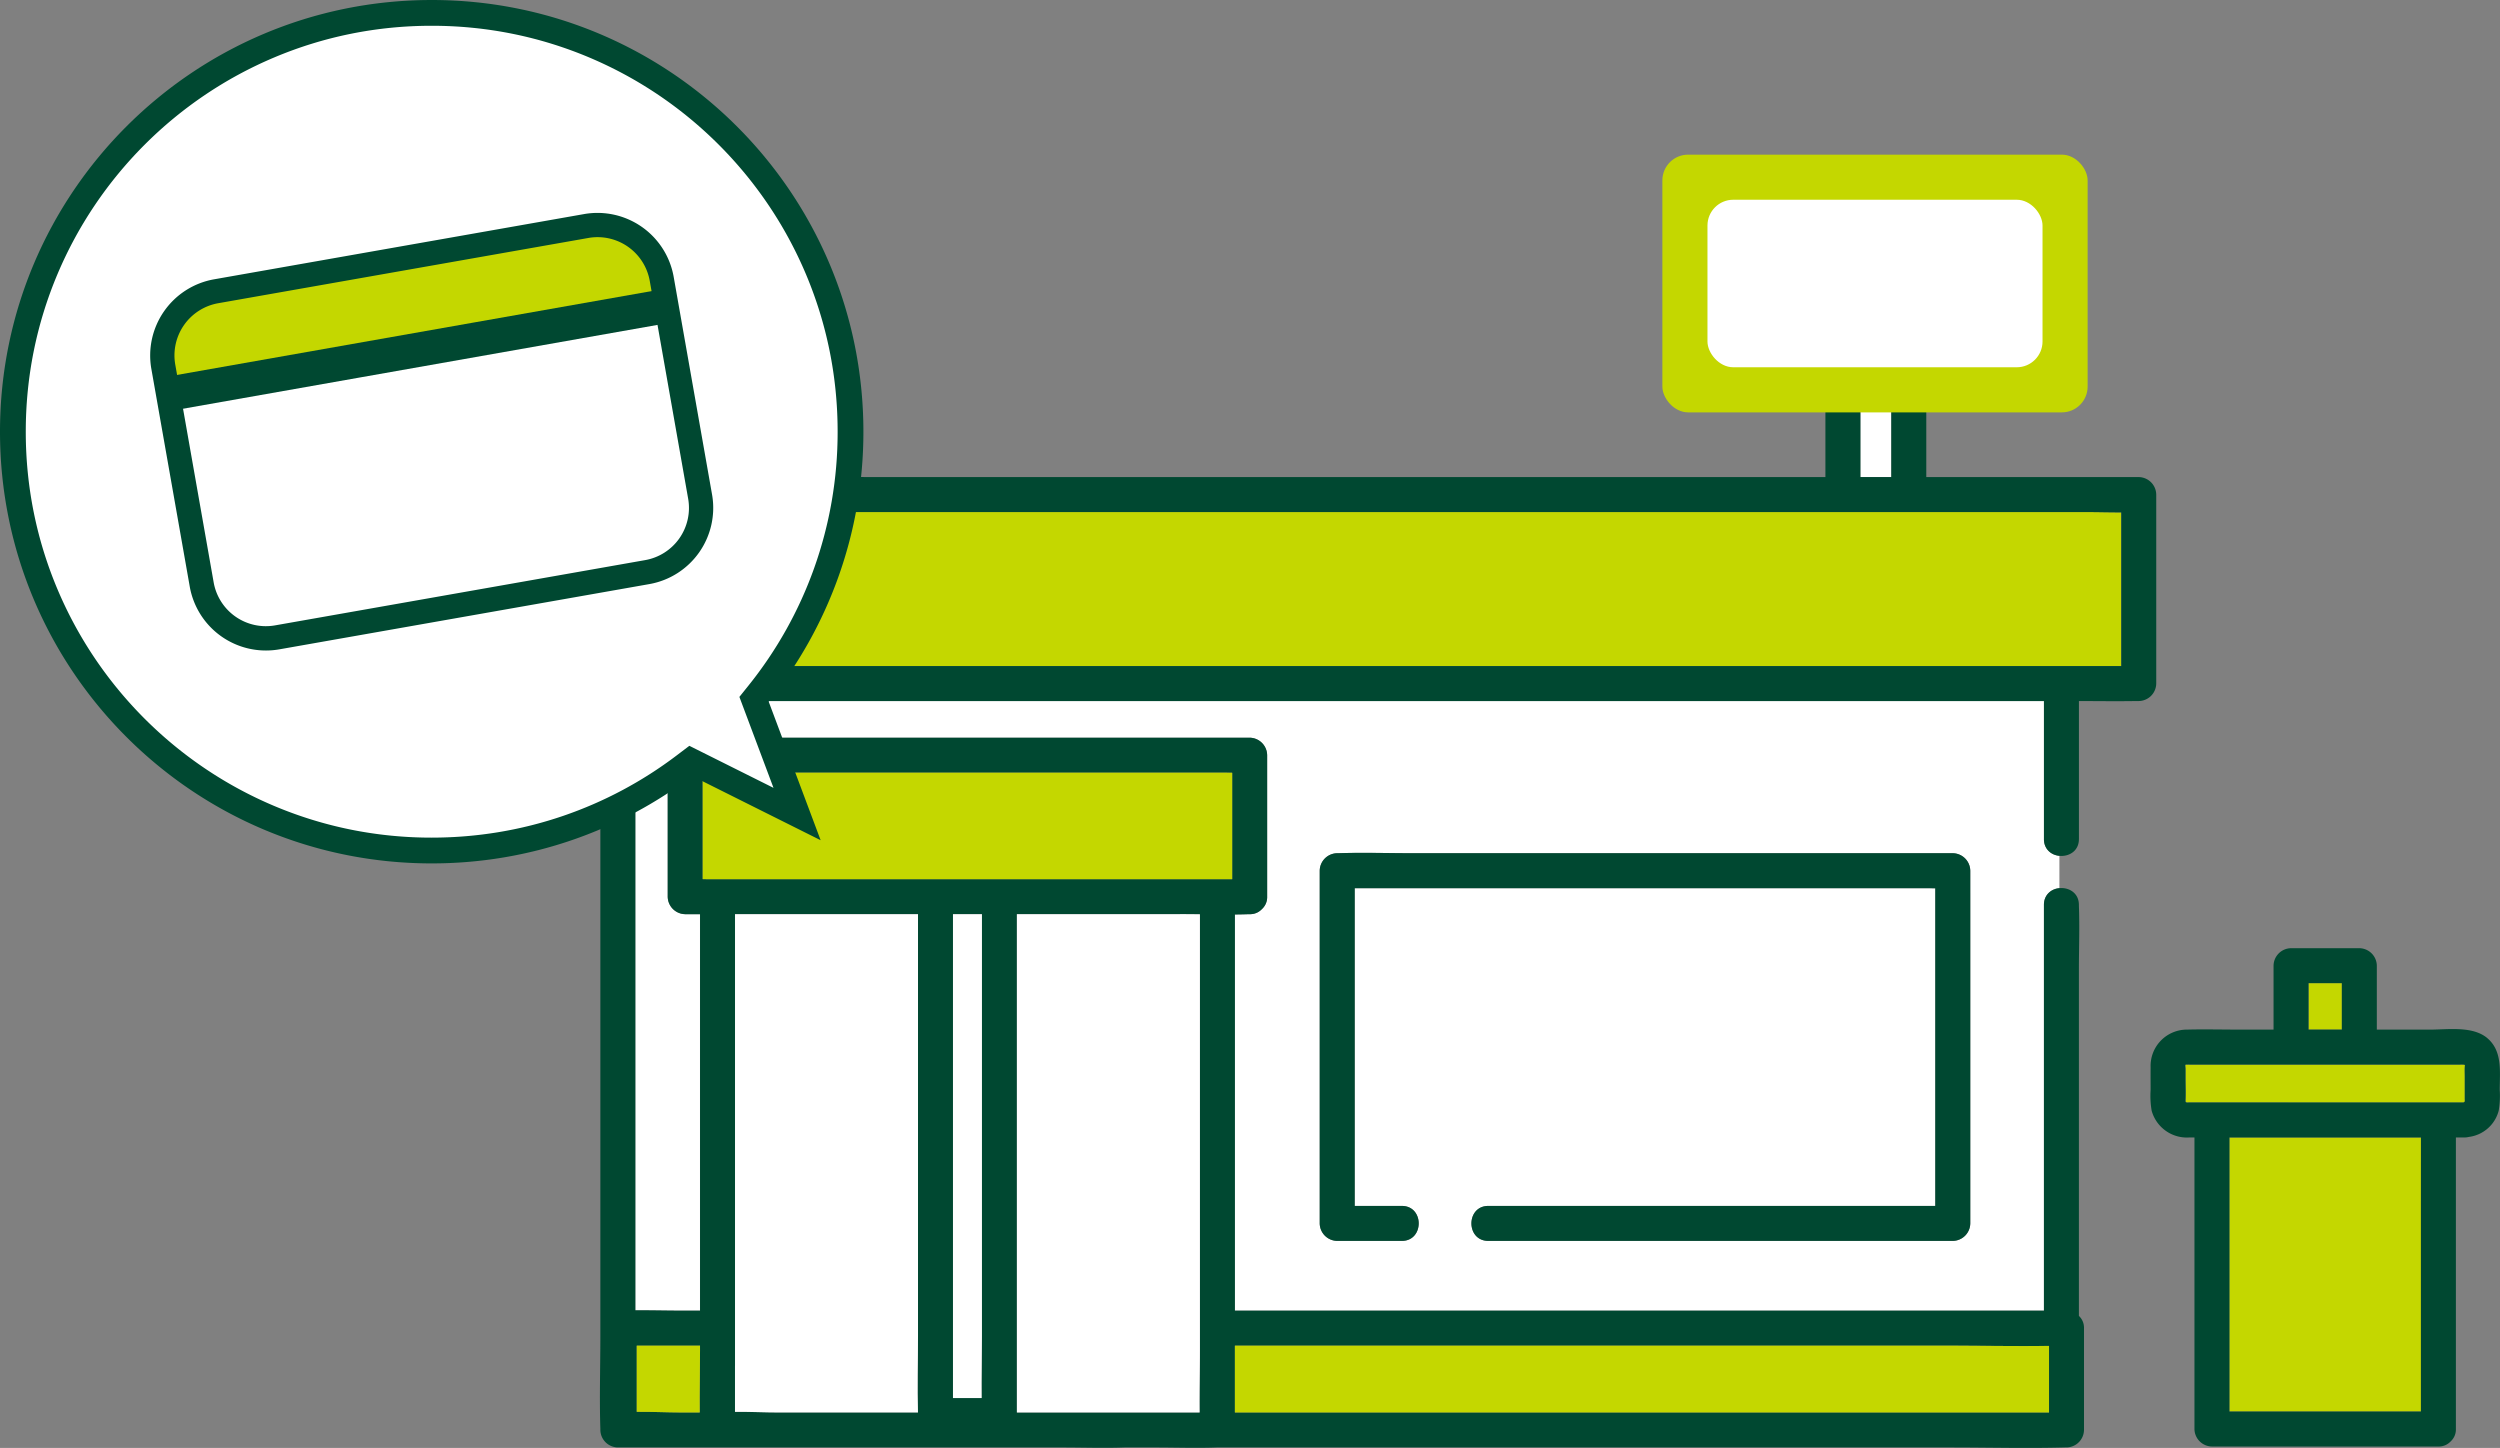
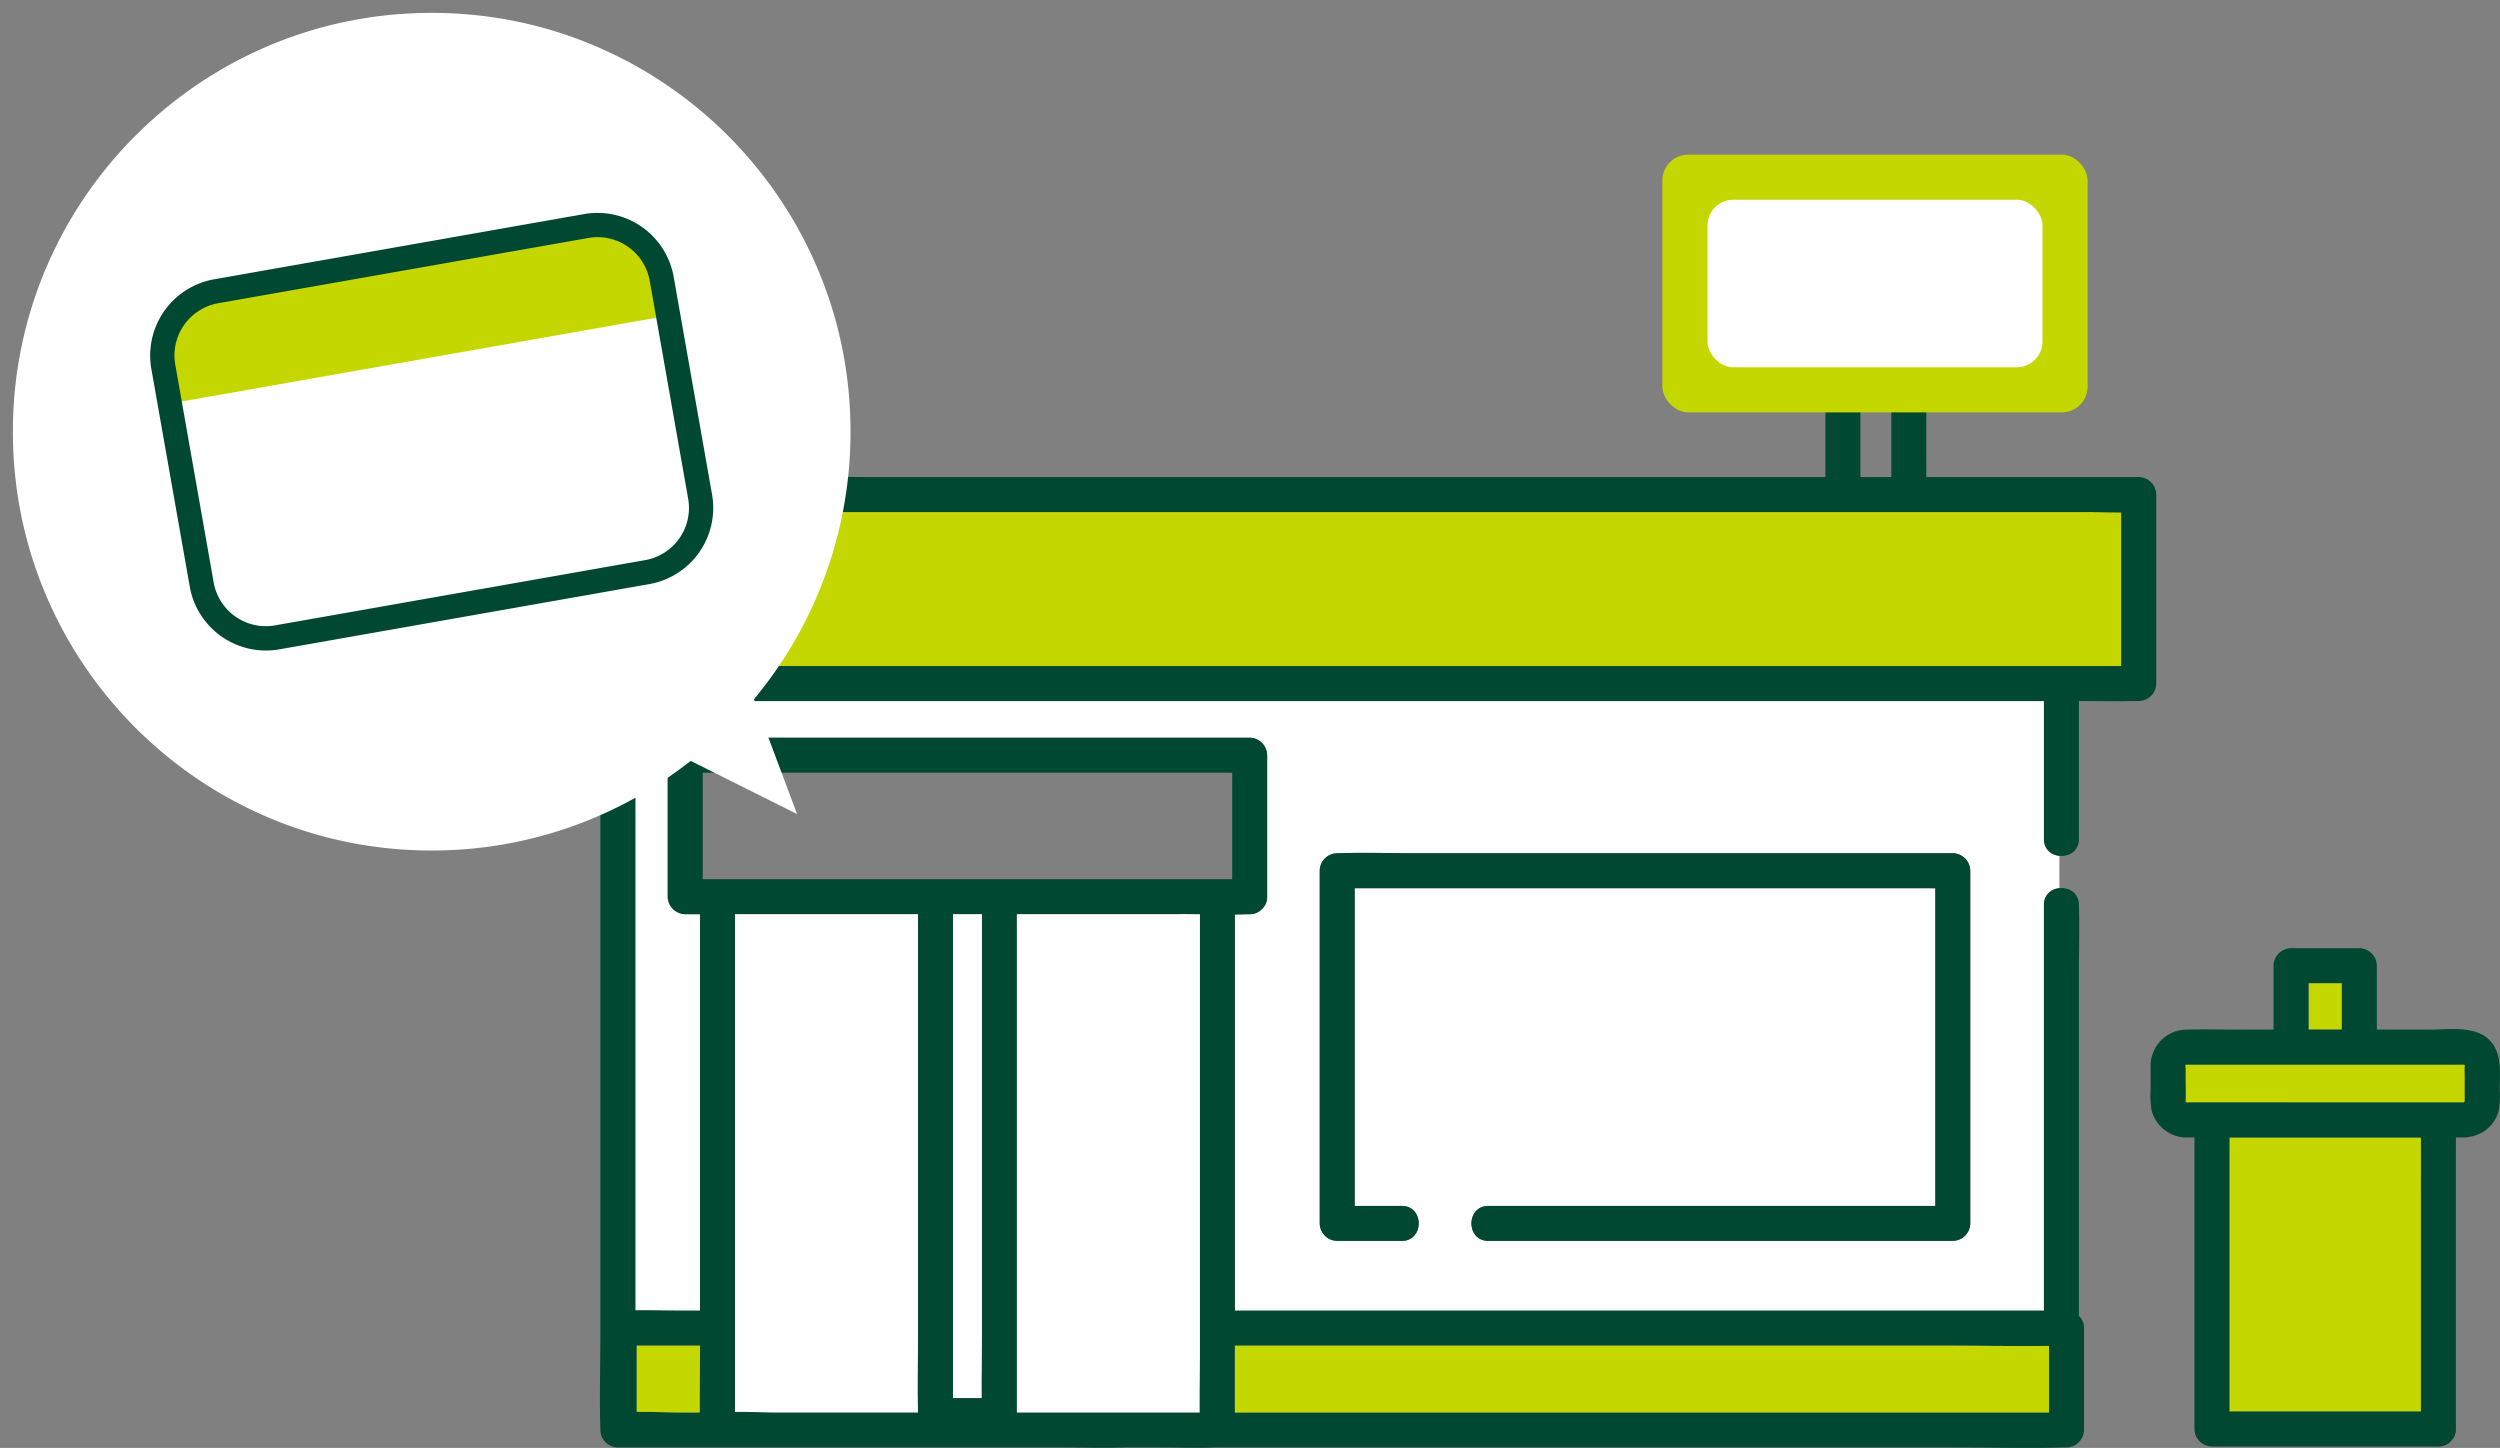
<svg xmlns="http://www.w3.org/2000/svg" width="388" height="224.716">
  <rect width="100%" height="100%" fill="#808080" stroke="none" />
  <defs>
    <clipPath id="a">
      <path data-name="Rectangle 8484" fill="none" d="M0 0h87.388v67.921H0z" />
    </clipPath>
  </defs>
  <g data-name="Group 32974">
    <g data-name="Group 32968">
      <g data-name="Group 32971" transform="translate(87.388 -4.5)">
        <path data-name="Path 272047" d="M229.832 134.721v-21.419H11.219c0 .174-.008.349-.008.521v94.044c2.406-.018 4.819.049 7.217.049h2.821V146.38h-2.3a2.754 2.754 0 01-2.714-2.714v-21.959a2.754 2.754 0 012.714-2.714h.15c3.541-.133 7.112 0 10.655 0h76.8a2.754 2.754 0 012.714 2.714v21.96a2.506 2.506 0 01-.736 1.849c-.017.016-.032.036-.05.052l-.093.087a2.5 2.5 0 01-1.835.726h-.15c-.714.027-1.43.037-2.146.045v61.487h125.574v-62.964a2.522 2.522 0 012.4-2.6v-5.032a2.524 2.524 0 01-2.4-2.6m-11.433 11.687v47.97a2.754 2.754 0 01-2.714 2.714h-72.084c-3.5 0-3.493-5.428 0-5.428h69.369v-49.293c-.393-.008-.783-.016-1.172-.016h-88.937v49.312h7.312c3.5 0 3.493 5.428 0 5.428h-10.027a2.754 2.754 0 01-2.714-2.714v-54.74a2.753 2.753 0 012.714-2.714h.168c3.856-.129 7.738 0 11.595 0h83.775a2.754 2.754 0 012.714 2.714z" fill="#fff" />
-         <path data-name="Path 272048" d="M201.339 78.542h4.8V67.637h-4.8z" fill="#fff" />
        <path data-name="Path 272050" d="M258.617 181.037v42.534h29.726v-42.534h-29.726z" fill="#c4d700" />
-         <path data-name="Path 272051" d="M26.028 83.971h-20.6v23.855c2.368-.017 4.742.047 7.1.047h229.3v-23.85c-1.861.006-3.729-.052-5.581-.052H39.952a2.565 2.565 0 01-2.624-2.714h-8.682a2.568 2.568 0 01-2.618 2.714" fill="#c4d700" />
+         <path data-name="Path 272051" d="M26.028 83.971h-20.6v23.855c2.368-.017 4.742.047 7.1.047h229.3v-23.85c-1.861.006-3.729-.052-5.581-.052H39.952a2.565 2.565 0 01-2.624-2.714a2.568 2.568 0 01-2.618 2.714" fill="#c4d700" />
        <path data-name="Path 272052" d="M247.26 110.588V81.257a2.754 2.754 0 00-2.714-2.714h-32.974V67.637h-5.428v10.905h-4.8V67.637h-5.428v10.905H48.248c-2.65 0-5.308-.058-7.958 0h-.337a2.716 2.716 0 000 5.428h196.3c1.851 0 3.719.058 5.581.052v23.854H12.531c-2.36 0-4.735-.064-7.1-.047V83.971h20.6a2.716 2.716 0 000-5.428H2.714A2.754 2.754 0 000 81.257v29.331a2.754 2.754 0 002.714 2.714h3.073v98.636c0 4.752-.152 9.533 0 14.284v.206a2.754 2.754 0 002.713 2.713h69.044c3.185 0 6.4.119 9.579 0h4.863c3.135 0 6.3.118 9.431 0h114c5.883 0 11.793.167 17.675 0h.242a2.754 2.754 0 002.714-2.714v-15.8a2.5 2.5 0 00-.726-1.836l-.064-.068v-53.759c0-3.283.125-6.594 0-9.877v-.138c0-3.493-5.428-3.5-5.428 0v62.968H104.266v-61.492a80.585 80.585 0 002.146-.045h.15a2.5 2.5 0 001.836-.726c.03-.03.065-.056.093-.087s.032-.036.05-.053a2.5 2.5 0 00.736-1.848v-21.96a2.753 2.753 0 00-2.714-2.714h-76.8c-3.543 0-7.114-.133-10.655 0h-.15a2.754 2.754 0 00-2.714 2.714v21.96a2.753 2.753 0 002.714 2.714h2.3v61.537h-2.825c-2.4 0-4.812-.067-7.217-.05v-94.044c0-.172.006-.348.008-.521h218.609v21.419c0 3.492 5.428 3.5 5.428 0v-21.418c2.956.005 5.917.048 8.873 0h.412a2.754 2.754 0 002.714-2.714M26.682 163.81v-17.434h28.4v65.485c0 3.941-.127 7.907-.006 11.848H33.534c-2.256 0-4.568-.122-6.852-.1v-59.8zm1-39.39h75.276c.294 0 .592.006.89.014v16.517H22.563c-.295 0-.592-.006-.891-.014v-16.516zm71.156 64.691V214.1c0 3.2-.08 6.41-.048 9.613H70.434v-77.337h25.324c1.024 0 2.052.011 3.08.024v42.708zm80.155 24.234h36.427c5.06 0 10.139.111 15.2.04v10.328H104.266v-10.368h74.727zm-118.478.9v-67.869h4.491v65.485c0 3.2-.08 6.41-.048 9.613h-4.443zm-39.261-.143c0 3.2-.081 6.41-.049 9.613h-2.772c-2.305 0-4.666-.124-7-.1v-10.27h9.819zm213.985-5.4c-.016-.018-.036-.033-.052-.05.016.017.036.032.052.05" fill="#004831" />
        <path data-name="Path 272053" d="M11.434 213.346v10.269c2.333-.024 4.693.1 7 .1h2.773c-.032-3.2.049-6.416.049-9.613v-.755h-9.82z" fill="#c4d700" />
        <path data-name="Path 272054" d="M104.266 216.479v7.234h126.353v-10.328c-5.065.072-10.144-.039-15.2-.039H104.266z" fill="#c4d700" />
        <path data-name="Path 272055" d="M235.186 208.654c.016.017.035.032.052.05" fill="none" stroke="#000" stroke-linecap="round" stroke-linejoin="round" stroke-width="0" />
        <path data-name="Path 272056" d="M95.757 146.383H70.434v77.33h28.355c-.032-3.2.049-6.416.049-9.613v-67.7a243.862 243.862 0 00-3.081-.024" fill="#fff" />
        <path data-name="Path 272057" d="M26.682 216.483v7.135c2.284-.022 4.6.1 6.852.1H55.08c-.12-3.94.006-7.906.006-11.847v-65.488h-28.4v70.1z" fill="#fff" />
        <path data-name="Path 272058" d="M65.006 211.865v-65.482h-4.492v75.1h4.443c-.032-3.2.049-6.416.049-9.613" fill="#fff" />
-         <path data-name="Path 272059" d="M21.672 124.487v16.451c.3.007.6.014.891.014h81.286v-16.518c-.3-.007-.6-.013-.891-.013H21.672z" fill="#c4d700" />
        <path data-name="Path 272060" d="M212.97 187.603v4.056h-69.369c-3.493 0-3.5 5.428 0 5.428h72.083a2.754 2.754 0 002.714-2.714v-54.74a2.754 2.754 0 00-2.714-2.714h-83.775c-3.857 0-7.739-.129-11.595 0h-.168a2.753 2.753 0 00-2.714 2.714v54.74a2.753 2.753 0 002.714 2.714h10.026c3.493 0 3.5-5.428 0-5.428h-7.312v-49.312h88.938c.388 0 .779.008 1.172.017v45.239z" fill="#004831" />
        <path data-name="Rectangle 8480" fill="#c4d700" d="M270.896 157.089h5.168v7.208h-5.168z" />
        <path data-name="Path 272061" d="M251.762 175.75a.226.226 0 00-.052.018c-.016.01.014 0 .052-.018" fill="#78c8b4" />
        <path data-name="Path 272062" d="M251.829 175.737h-.026c-.064.075-.1.143.017.007l.009-.012" fill="#78c8b4" />
        <path data-name="Path 272063" d="M251.848 175.709c.032-.044.04-.048.005 0 .051-.026.093-.053.076-.063s-.071.035-.115.085l.034-.018" fill="#78c8b4" />
        <path data-name="Path 272064" d="M295.163 175.744" fill="#78c8b4" />
        <path data-name="Path 272065" d="M295.104 175.623c.023.043.034.068.046.094a1.017 1.017 0 00-.05-.1" fill="#78c8b4" />
        <path data-name="Path 272066" d="M251.838 175.726l.016-.021h-.005l-.011.018" fill="#78c8b4" />
        <path data-name="Path 272067" d="M275.511 175.609h19.56c-.169 0-.081-.04.017-.062.024-.074.061-.137.072-.09 0-.12-.012-.4-.012-.459v-3.419c0-.476-.025-.96 0-1.436.013-.23.03-.3.023-.359 0 .051-.076-.013-.1-.058h-.126c-.306-.014-.616 0-.923 0h-41.2c-.282 0-.57-.014-.852 0h-.016a.92.92 0 00-.127.013.267.267 0 00-.052.166c-.036-.306.033.388.033.5v1.488c0 1.095.048 2.2 0 3.294v.341c0-.112.022-.051.036.02.1.018.208.066.018.058.17.007.342 0 .512 0z" fill="#c4d700" />
-         <path data-name="Path 272068" d="M251.848 175.708h.005c.034-.044.026-.041-.005 0" />
        <path data-name="Path 272069" d="M298.653 165.624c-2.277-1.924-6.1-1.328-8.887-1.328h-8.271v-9.922a2.754 2.754 0 00-2.714-2.714h-10.6a2.754 2.754 0 00-2.714 2.714v9.921h-5.308c-2.721 0-5.452-.073-8.172 0a5.636 5.636 0 00-5.6 5.847c-.012 1.168 0 2.338 0 3.507a13.861 13.861 0 00.161 3.224 5.67 5.67 0 005.806 4.164h.838v45.248a2.753 2.753 0 002.714 2.714h35.147a2.5 2.5 0 001.836-.726c.029-.03.063-.055.091-.087.019-.016.033-.036.05-.052a2.5 2.5 0 00.737-1.849v-45.248h1.326a2.9 2.9 0 00.694-.087 5.505 5.505 0 004.625-4.077 13.915 13.915 0 00.159-3.224c0-2.793.465-6.005-1.926-8.026m-10.307 26.5v31.449h-29.721v-42.535h29.726zm-36.485-22.418l-.016.022.01-.018-.033.018c.043-.049.093-.1.114-.085s-.024.037-.075.063m-.052.037h.025l-.009.012c-.12.137-.081.068-.016-.007m-.042.008c-.038.017-.067.028-.051.018a.214.214 0 01.051-.018m.1 5.859c.19.008.078-.04-.018-.058-.015-.071-.04-.132-.036-.02v-.341c.048-1.093 0-2.2 0-3.294v-1.496c0-.114-.068-.808-.033-.5a.271.271 0 01.052-.166c.051-.007.1-.011.127-.013h.017c.281-.014.57 0 .851 0h41.2c.308 0 .616-.014.924 0h.124c.023.045.1.108.1.058.007.059-.011.129-.024.359-.025.476 0 .96 0 1.436v3.416c0 .06.008.338.012.46-.011-.047-.047.015-.072.09-.1.023-.185.067-.016.062h-42.689c-.169 0-.341.007-.512 0m24.2-11.313h-5.168v-7.208h5.168zm19.042 5.326c.023.043.038.071.05.1h-.005a.664.664 0 00-.044-.094m.059.122" fill="#004831" />
        <rect data-name="Rectangle 8482" width="66" height="40" rx="4" transform="translate(170.612 28.5)" fill="#c4d700" />
        <rect data-name="Rectangle 8481" width="52" height="26" rx="4" transform="translate(177.612 35.5)" fill="#fff" />
      </g>
    </g>
    <g data-name="Group 32973">
      <g data-name="Union 102" fill="#fff">
        <path d="M66.998 132c-8.775 0-17.287-1.718-25.3-5.106a65.036 65.036 0 01-11.04-5.993 65.533 65.533 0 01-9.62-7.938 65.473 65.473 0 01-7.938-9.62 64.983 64.983 0 01-5.993-11.04C3.717 84.29 2 75.777 2 67.002c0-8.776 1.719-17.289 5.107-25.3A65.01 65.01 0 0113.1 30.66a65.503 65.503 0 017.937-9.621 65.556 65.556 0 019.621-7.939 65.006 65.006 0 0111.04-5.993c8.013-3.39 16.525-5.107 25.3-5.107 8.776 0 17.29 1.718 25.302 5.107a64.978 64.978 0 0111.04 5.993 65.454 65.454 0 019.622 7.939 65.447 65.447 0 017.938 9.621 64.942 64.942 0 015.993 11.041c3.39 8.012 5.107 16.525 5.107 25.3a64.85 64.85 0 01-3.783 21.91 64.732 64.732 0 01-10.48 18.722l-.712.888.4 1.066 6.28 16.752-15.39-7.69-1.11-.555-.991.75a64.728 64.728 0 01-18.171 9.674 64.898 64.898 0 01-21.045 3.482z" />
-         <path d="M66.998 130c6.988 0 13.85-1.135 20.398-3.373a62.757 62.757 0 0017.61-9.376l1.981-1.501 13.059 6.525-5.293-14.116 1.425-1.776a62.74 62.74 0 0010.155-18.145A62.823 62.823 0 00130 67.002c0-8.506-1.665-16.756-4.95-24.521a62.98 62.98 0 00-5.807-10.7 63.41 63.41 0 00-17.021-17.023 62.997 62.997 0 00-10.7-5.808C83.755 5.666 75.505 4 66.997 4c-8.506 0-16.756 1.666-24.52 4.95a62.988 62.988 0 00-10.7 5.808 63.445 63.445 0 00-17.021 17.023 62.98 62.98 0 00-5.808 10.7C5.665 50.246 4 58.496 4 67.002 4 75.51 5.665 83.76 8.95 91.523a62.938 62.938 0 005.807 10.7 63.38 63.38 0 0017.021 17.02 62.915 62.915 0 0010.7 5.808c7.764 3.284 16.013 4.95 24.52 4.95m0 4C29.996 134 0 104.005 0 67.002 0 30 29.996.001 66.998.001 104.005 0 134 30 134 67.002c0 15.85-5.501 30.412-14.702 41.884l8.067 21.518-19.943-9.965c-11.235 8.51-25.24 13.562-40.424 13.562z" fill="#004831" />
      </g>
      <g data-name="Group 32972" transform="translate(23.306 33.041)" clip-path="url(#a)">
        <path data-name="Path 272071" d="M7.033 14.239l65.36-11.526a5.773 5.773 0 016.685 4.682l1.5 8.522L3.855 29.448l-1.5-8.524a5.769 5.769 0 014.68-6.685" fill="#c4d700" />
        <path data-name="Path 272072" d="M67.354.182L9.91 10.31A12.007 12.007 0 00.182 24.2l5.964 33.817a12.007 12.007 0 0013.89 9.722l29.488-5.2 27.956-4.93a12.008 12.008 0 009.726-13.892L81.246 9.91A12.009 12.009 0 0067.354.182M83.5 44.381a8.225 8.225 0 01-6.675 9.507l-24.7 4.356-3.254.573-29.488 5.2a8.225 8.225 0 01-9.528-6.671l-5.96-33.8a8.227 8.227 0 016.673-9.528L68.007 3.891a8.226 8.226 0 019.53 6.671z" fill="#004831" />
-         <path data-name="Rectangle 8483" fill="#004831" d="M2.322 25.475l77.366-13.667.926 5.245L3.25 30.72z" />
      </g>
    </g>
  </g>
</svg>